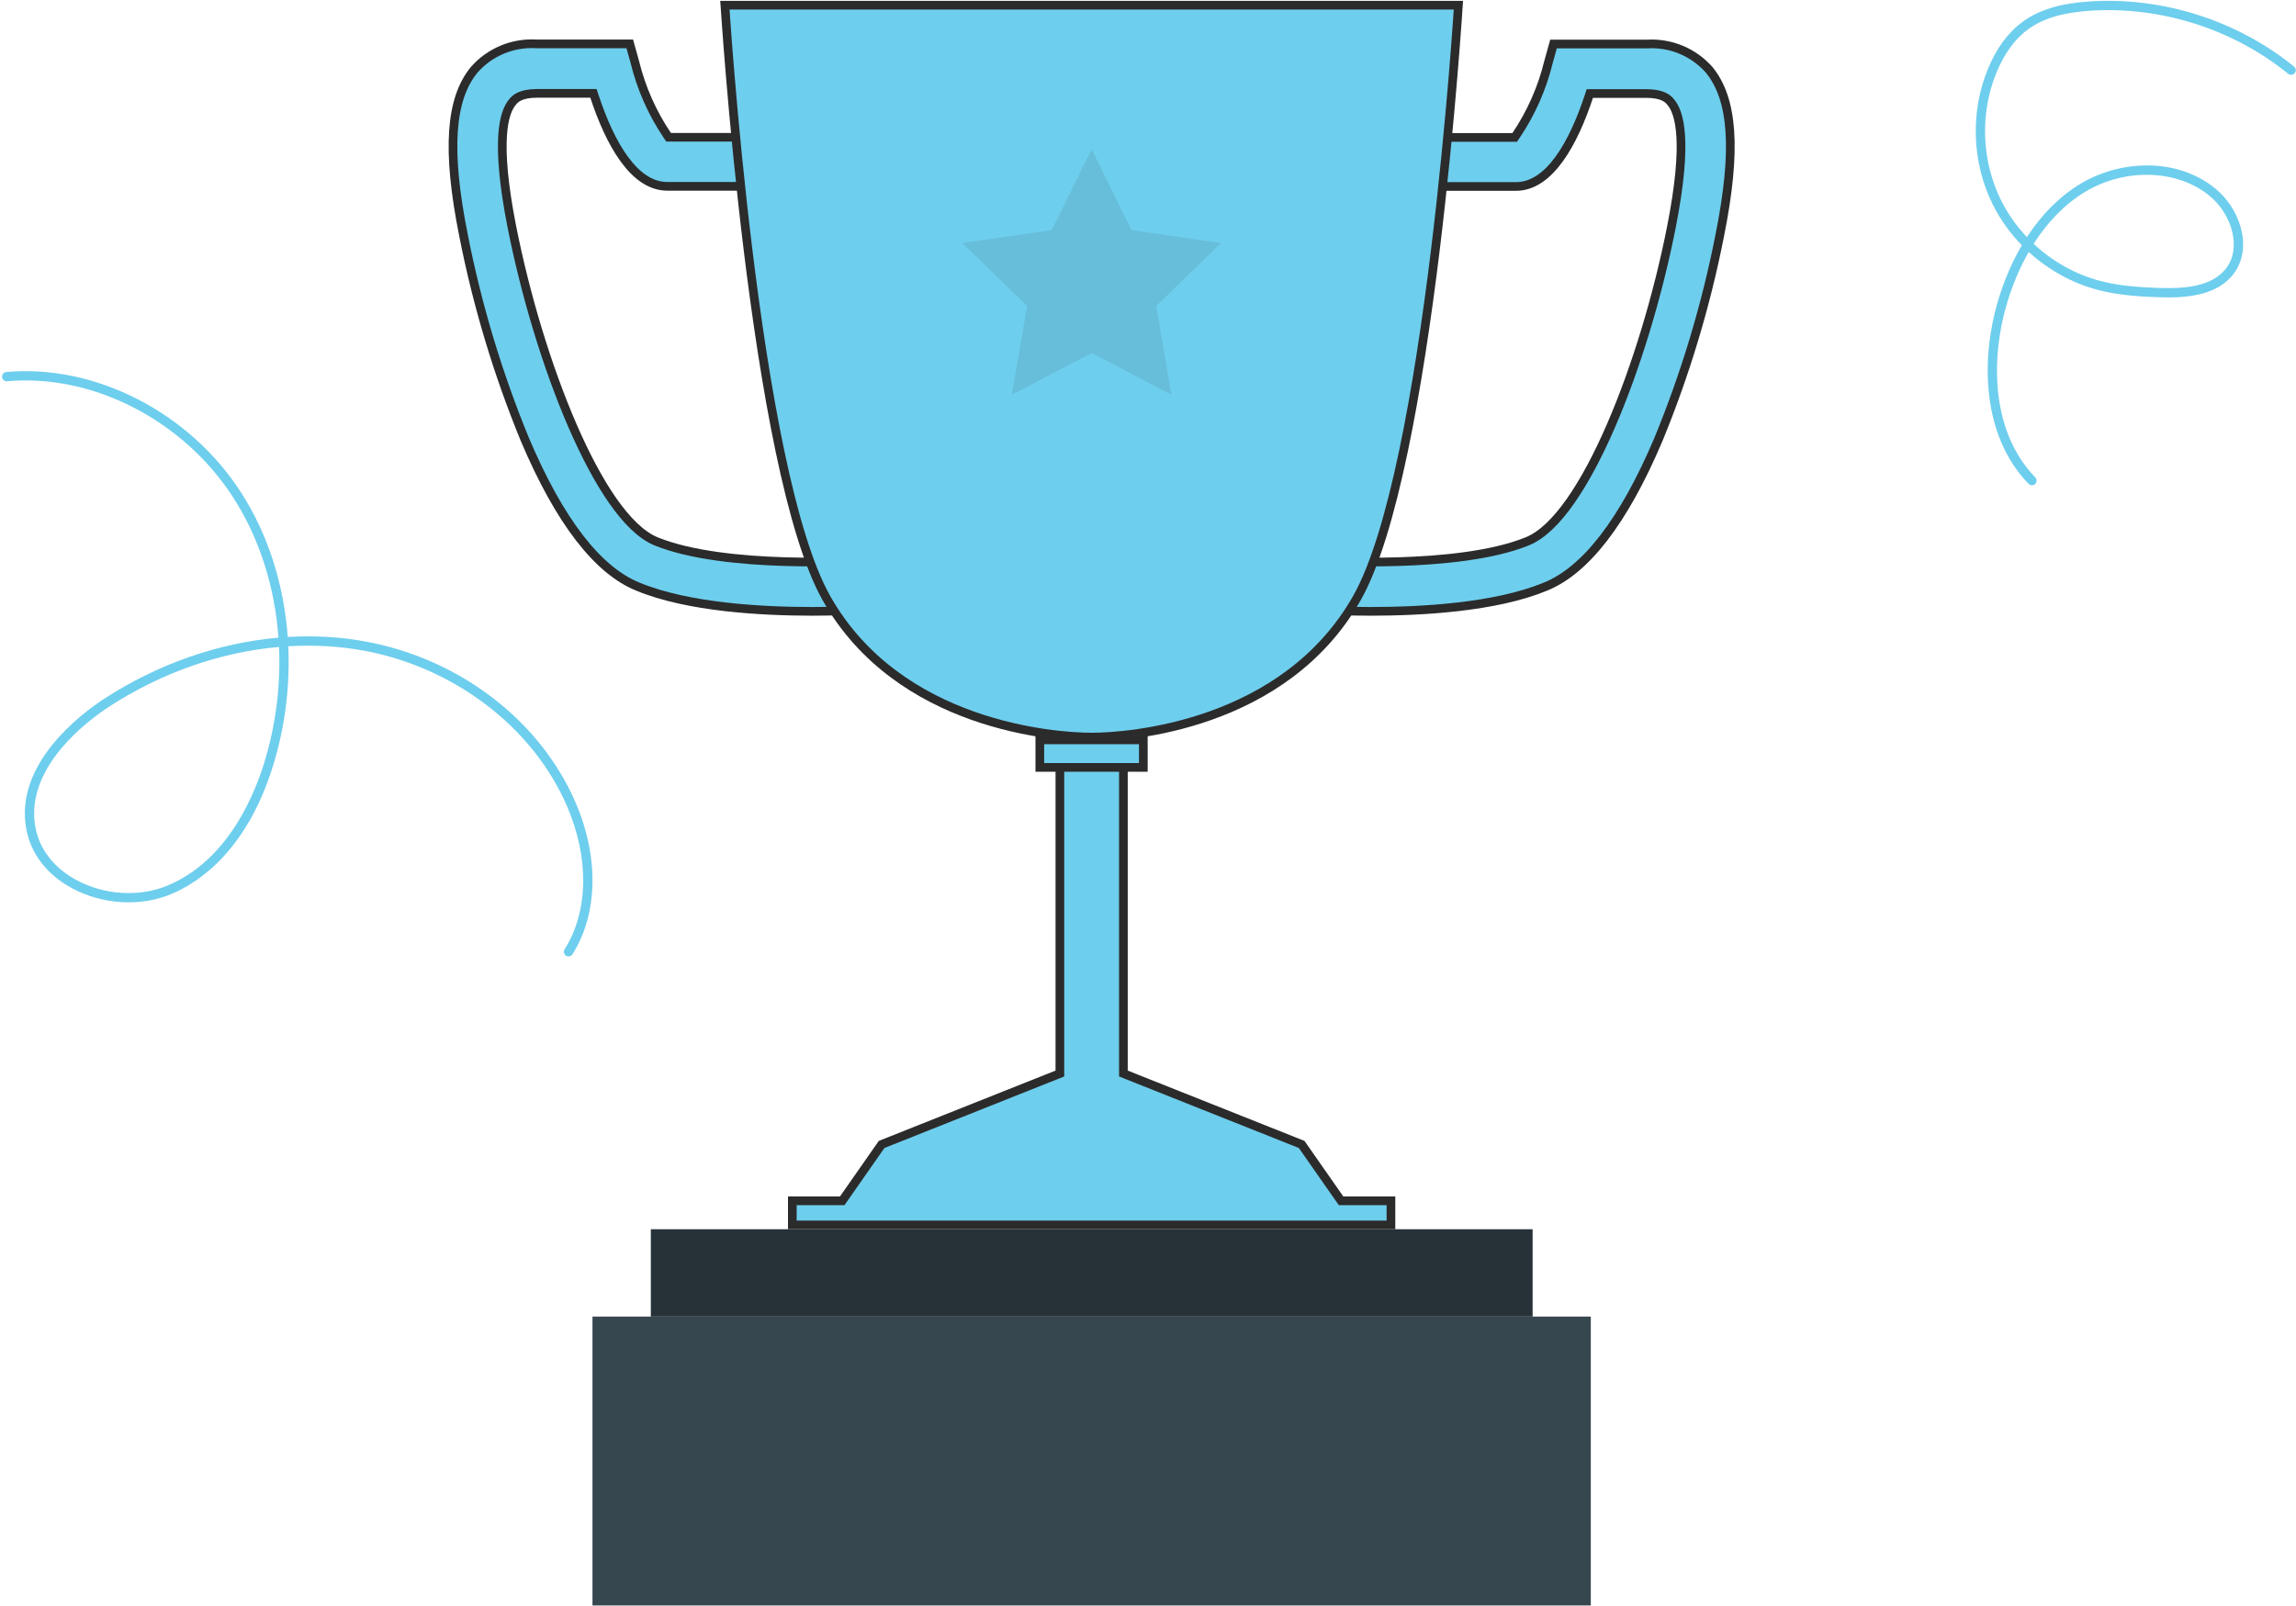
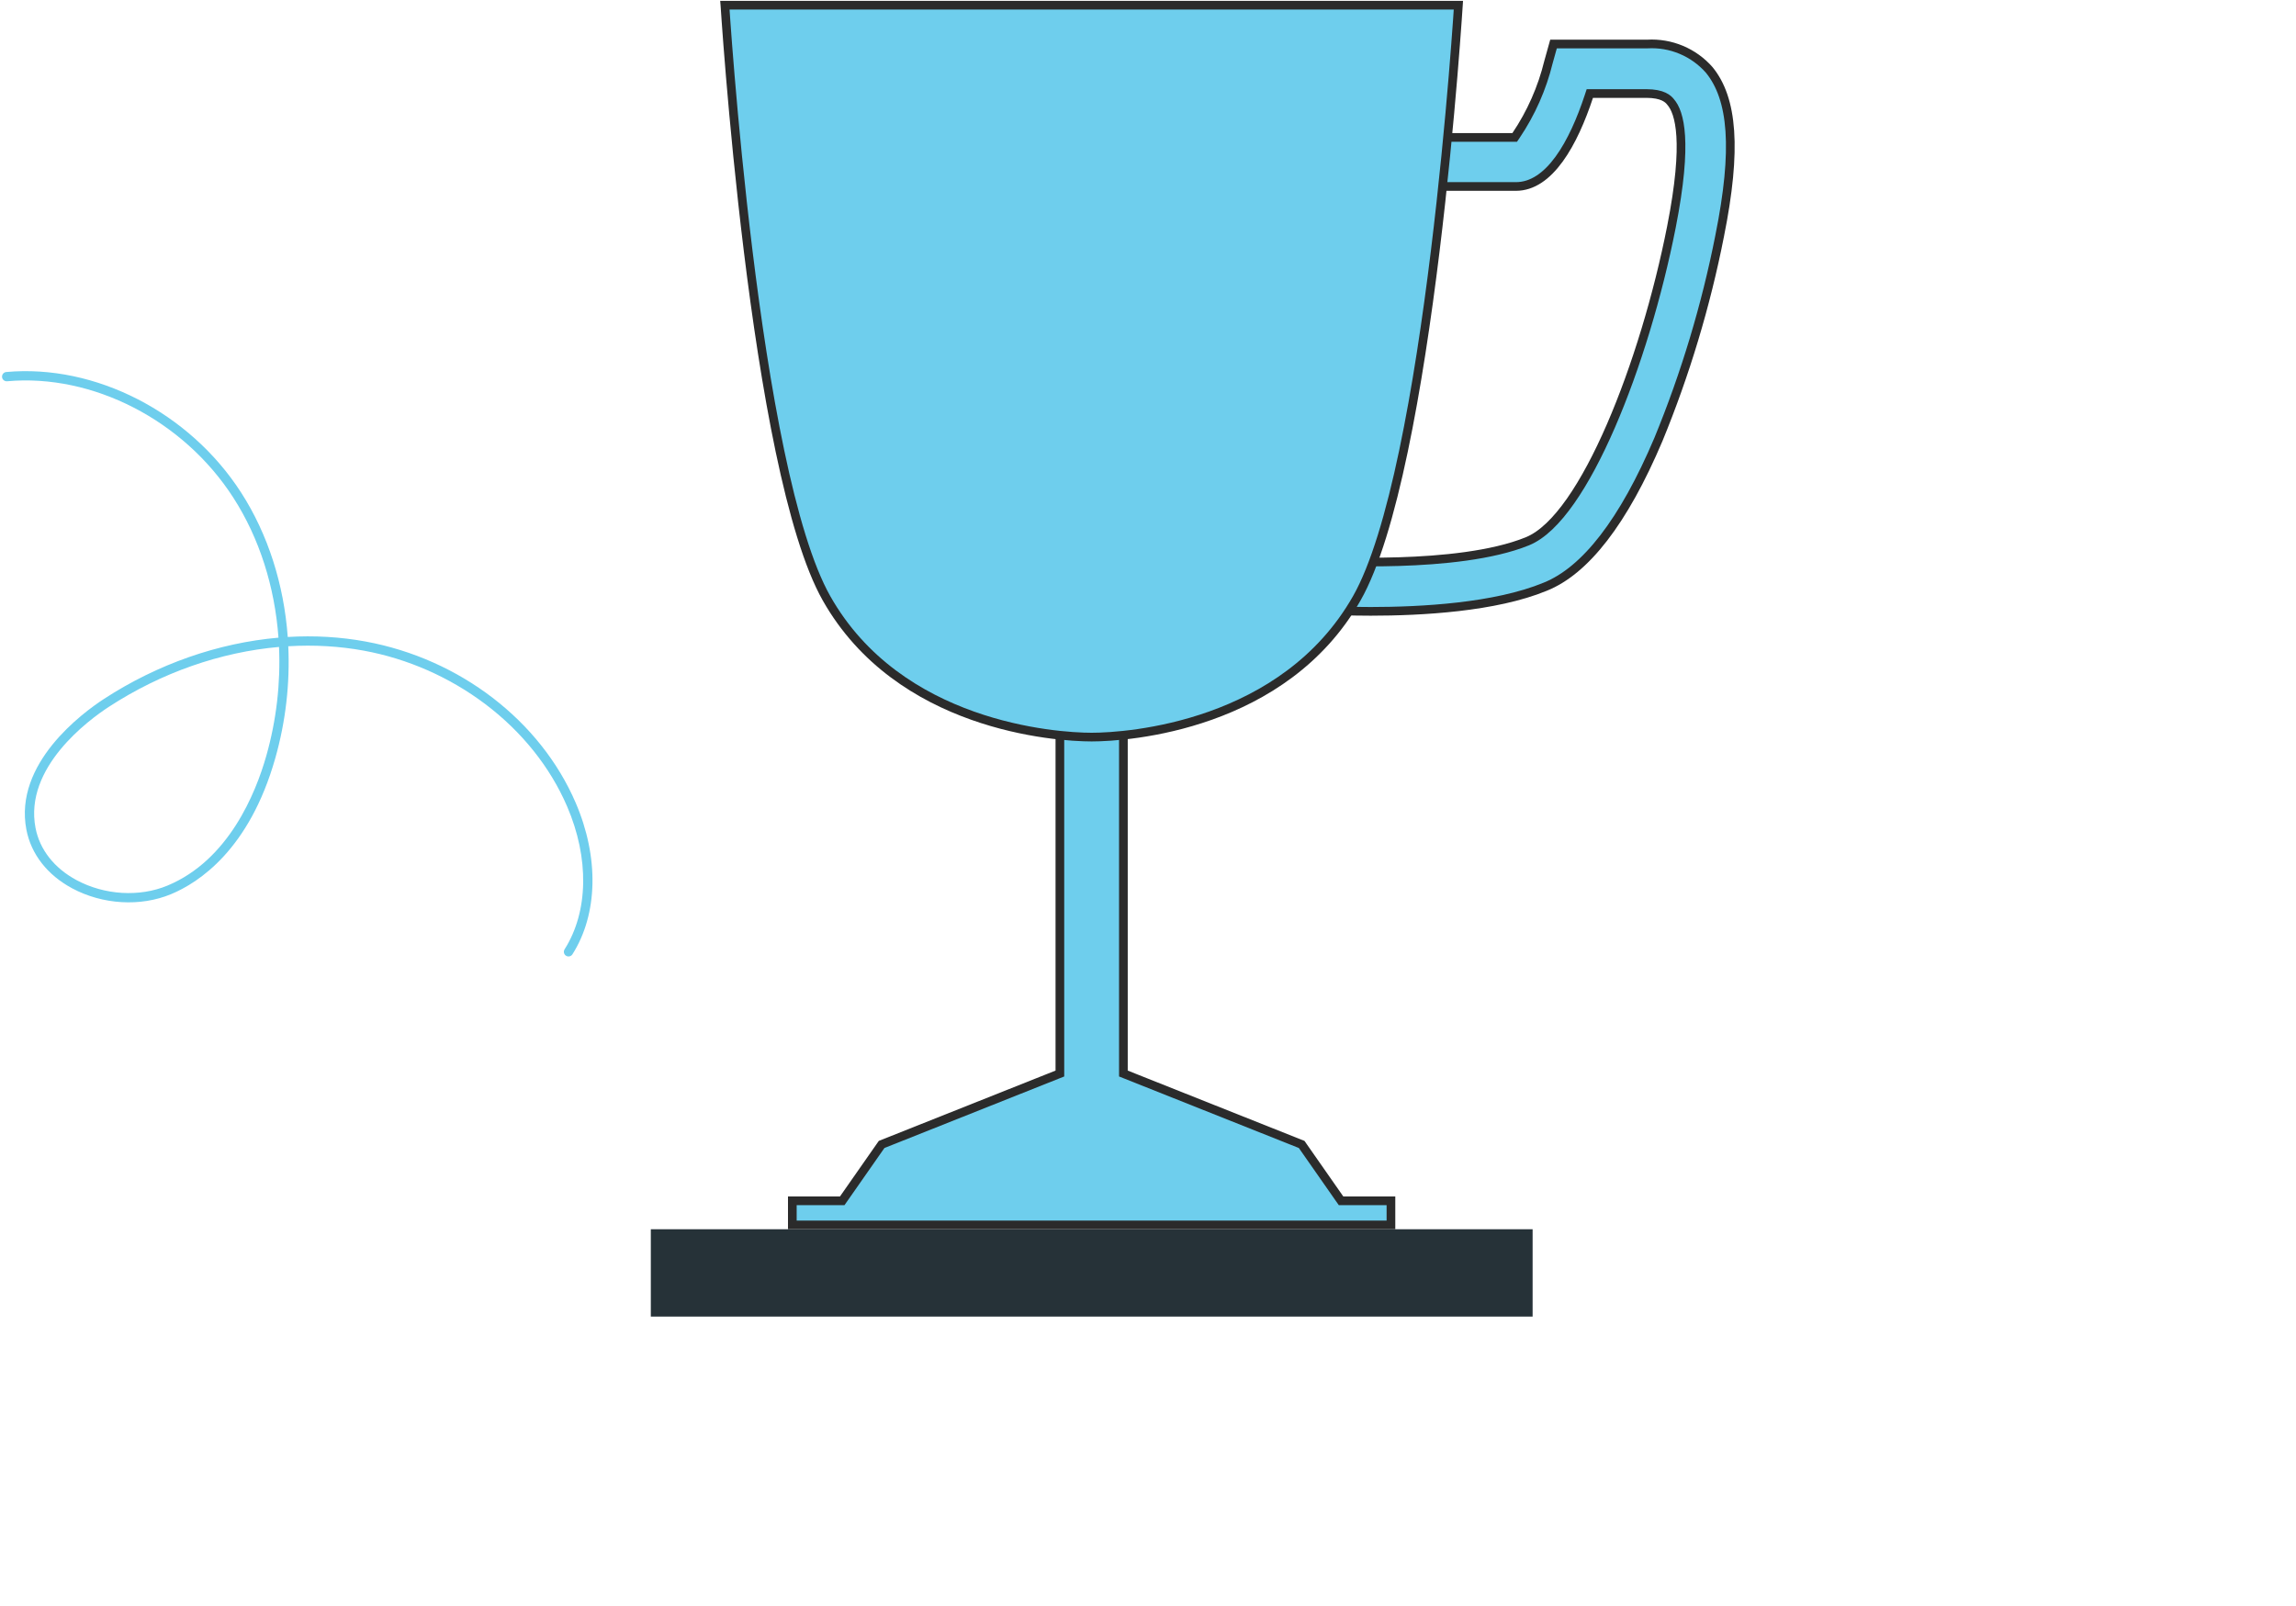
<svg xmlns="http://www.w3.org/2000/svg" width="529" height="370" viewBox="0 0 529 370" fill="none">
-   <path d="M151.131 124.74L151.138 124.743C159.22 128.027 171.014 129.124 180.722 129.419C185.597 129.568 189.985 129.515 193.175 129.424C194.77 129.379 196.066 129.325 196.975 129.281C197.15 129.273 197.311 129.265 197.457 129.258L198.221 140.579C196.395 140.684 192.315 140.881 187.211 140.881C175.631 140.881 158.547 139.975 147.006 135.201L146.997 135.197C137.784 131.499 128.969 120.235 120.933 101.275C114.71 86.134 109.983 70.421 106.819 54.36L106.818 54.356C104.814 44.384 104.05 36.465 104.482 30.2C104.913 23.95 106.529 19.41 109.23 16.11C110.991 14.094 113.189 12.506 115.655 11.466C118.127 10.424 120.803 9.96 123.481 10.108L123.509 10.11H123.536H145.1L146.255 14.253C147.729 20.299 150.265 26.035 153.746 31.193L154.043 31.634H154.575H177.328V42.941H153.777C149.968 42.941 146.669 40.554 143.818 36.644C140.976 32.745 138.711 27.502 136.961 22.203L136.735 21.517H136.012H123.736C121.855 21.517 120.578 21.815 119.69 22.231C118.806 22.645 118.372 23.146 118.143 23.441C117.056 24.669 116.064 26.976 115.793 31.32C115.52 35.714 115.976 42.311 117.931 52.251L117.931 52.252C121.037 67.948 126.063 84.651 131.901 98.104C134.819 104.828 137.952 110.768 141.165 115.371C144.359 119.944 147.717 123.322 151.131 124.74Z" fill="#6ECEED" stroke="#2B2B2B" stroke-width="2" />
  <path d="M349.255 42.974H325.704V31.667H348.457H348.988L349.286 31.226C352.766 26.068 355.303 20.332 356.777 14.286L357.932 10.143H379.495H379.524L379.552 10.141C382.228 9.989 384.903 10.448 387.374 11.485C389.84 12.519 392.038 14.101 393.803 16.11C396.503 19.41 398.119 23.95 398.55 30.199C398.982 36.464 398.218 44.383 396.213 54.356L396.213 54.36C393.049 70.421 388.322 86.134 382.099 101.275C374.063 120.235 365.248 131.499 356.035 135.197L356.035 135.197L356.026 135.201C344.485 139.974 327.401 140.881 315.821 140.881C310.717 140.881 306.637 140.684 304.811 140.579L305.575 129.258C305.721 129.265 305.882 129.273 306.057 129.281C306.966 129.324 308.262 129.379 309.857 129.424C313.047 129.514 317.434 129.568 322.31 129.419C332.017 129.124 343.811 128.026 351.893 124.743C355.311 123.359 358.674 119.997 361.87 115.433C365.087 110.839 368.223 104.899 371.144 98.17C376.985 84.709 382.012 67.98 385.101 52.284L385.101 52.284C387.055 42.344 387.512 35.747 387.238 31.353C386.968 27.009 385.976 24.703 384.889 23.474C384.66 23.179 384.226 22.678 383.342 22.264C382.454 21.848 381.177 21.55 379.296 21.55H367.02H366.297L366.071 22.236C364.321 27.535 362.056 32.779 359.213 36.677C356.363 40.587 353.064 42.974 349.255 42.974Z" fill="#6ECEED" stroke="#2B2B2B" stroke-width="2" />
  <path d="M308.68 276.289L308.979 276.716H309.5H320.476V282.268H182.553V276.716H193.529H194.05L194.349 276.289L203.126 263.727L243.567 247.636L244.198 247.385V246.707V168.23H258.831V246.707V247.385L259.462 247.636L299.903 263.727L308.68 276.289Z" fill="#6ECEED" stroke="#2B2B2B" stroke-width="2" />
-   <path d="M263.423 170.493V176.843H239.574V170.493H263.423Z" fill="#6ECEED" stroke="#2B2B2B" stroke-width="2" />
  <path d="M167.018 1.194H336.015C336.012 1.245 336.008 1.298 336.005 1.352C335.952 2.151 335.874 3.327 335.767 4.835C335.554 7.851 335.23 12.193 334.789 17.498C333.906 28.109 332.551 42.566 330.666 57.954C328.779 73.345 326.363 89.654 323.358 103.972C320.347 118.324 316.766 130.564 312.592 137.893C304.23 152.575 291.097 160.569 278.947 164.896C266.79 169.225 255.683 169.857 251.516 169.857C247.349 169.857 236.226 169.233 224.061 164.908C211.902 160.585 198.771 152.592 190.442 137.895C186.284 130.557 182.711 118.312 179.703 103.959C176.701 89.638 174.283 73.33 172.392 57.941C170.502 42.555 169.142 28.101 168.253 17.493C167.809 12.189 167.483 7.848 167.269 4.833C167.161 3.326 167.082 2.15 167.029 1.351C167.025 1.297 167.022 1.245 167.018 1.194Z" fill="#6ECEED" stroke="#2B2B2B" stroke-width="2" />
-   <path opacity="0.1" d="M251.516 34.393L260.698 53.023L281.29 56.017L266.386 70.522L269.913 90.981L251.516 81.334L233.119 90.981L236.645 70.522L221.741 56.017L242.334 53.023L251.516 34.393Z" fill="#2B2B2B" />
-   <path d="M366.519 303.395H136.507V369.957H366.519V303.395Z" fill="#37474F" />
  <path d="M353.115 283.268H149.949V303.395H353.115V283.268Z" fill="#263238" />
  <path d="M64.286 149.081C50.822 150.264 37.212 154.984 25.102 162.869C20.456 165.897 5.504 176.86 8.184 190.782C9.145 195.785 12.498 200.054 17.626 202.811C24.081 206.281 32.108 206.767 38.574 204.08C52.67 198.217 58.898 182.828 61.355 174.176C63.702 165.901 64.663 157.38 64.286 149.081ZM130.985 220.406C130.79 220.406 130.592 220.353 130.413 220.239C129.915 219.923 129.765 219.262 130.081 218.764C135.586 210.076 135.801 197.759 130.656 185.816C126.756 176.754 120.233 168.606 111.797 162.241C103.583 156.05 93.926 151.797 83.863 149.944C78.187 148.898 72.329 148.566 66.422 148.923C66.816 157.473 65.834 166.242 63.414 174.76C57.446 195.785 45.803 203.394 39.397 206.058C32.351 208.985 23.618 208.466 16.609 204.696C10.909 201.631 7.167 196.831 6.08 191.187C3.149 175.952 19.005 164.288 23.935 161.073C36.348 152.985 50.327 148.152 64.16 146.944C63.305 135.224 59.778 124.022 53.741 114.653C42.272 96.839 21.332 86.075 1.637 87.859C1.053 87.911 0.526 87.478 0.473 86.89C0.42 86.302 0.854 85.779 1.442 85.726C21.912 83.869 43.654 95.026 55.545 113.493C61.768 123.158 65.413 134.713 66.297 146.786C72.374 146.417 78.406 146.758 84.252 147.836C105.946 151.834 124.482 166.064 132.627 184.968C138.051 197.565 137.776 210.627 131.889 219.911C131.686 220.231 131.342 220.406 130.985 220.406Z" fill="#6ECEED" />
-   <path d="M468.551 56.191C472.873 60.241 478.181 63.245 483.921 64.745C488.367 65.909 493.083 66.209 497.517 66.359C502.975 66.545 509.665 66.185 512.965 61.745C516.465 57.038 514.126 49.858 509.952 45.91C502.772 39.115 490.077 38.381 480.42 44.207C475.84 46.968 471.815 51.063 468.551 56.191ZM468.163 111.831C467.883 111.831 467.604 111.721 467.393 111.506C456.398 100.159 456.508 82.393 460.278 69.554C461.681 64.774 463.557 60.399 465.837 56.523C463.13 53.746 460.844 50.564 459.115 47.085C454.328 37.453 453.926 25.769 458.04 15.828C460 11.097 462.673 7.464 465.987 5.036C469.765 2.271 474.675 0.775 481.441 0.333C498.283 -0.766 515.457 4.703 528.558 15.345C529.017 15.718 529.087 16.391 528.714 16.849C528.341 17.308 527.666 17.381 527.207 17.008C514.52 6.702 497.891 1.403 481.58 2.469C475.24 2.887 470.687 4.249 467.253 6.767C464.261 8.956 461.827 12.28 460.02 16.647C456.139 26.024 456.518 37.043 461.034 46.133C462.584 49.25 464.609 52.121 466.999 54.647C470.397 49.421 474.57 45.233 479.314 42.37C484.218 39.411 490.094 37.915 495.86 38.146C501.93 38.393 507.458 40.599 511.425 44.353C513.917 46.712 515.758 49.956 516.477 53.252C517.277 56.925 516.64 60.395 514.684 63.022C510.791 68.26 503.425 68.702 497.445 68.5C492.886 68.346 488.028 68.033 483.379 66.817C477.442 65.264 471.941 62.195 467.421 58.06C465.349 61.668 463.633 65.731 462.334 70.158C458.735 82.418 458.577 99.332 468.932 110.014C469.344 110.44 469.333 111.117 468.908 111.531C468.7 111.729 468.431 111.831 468.163 111.831Z" fill="#6ECEED" />
</svg>